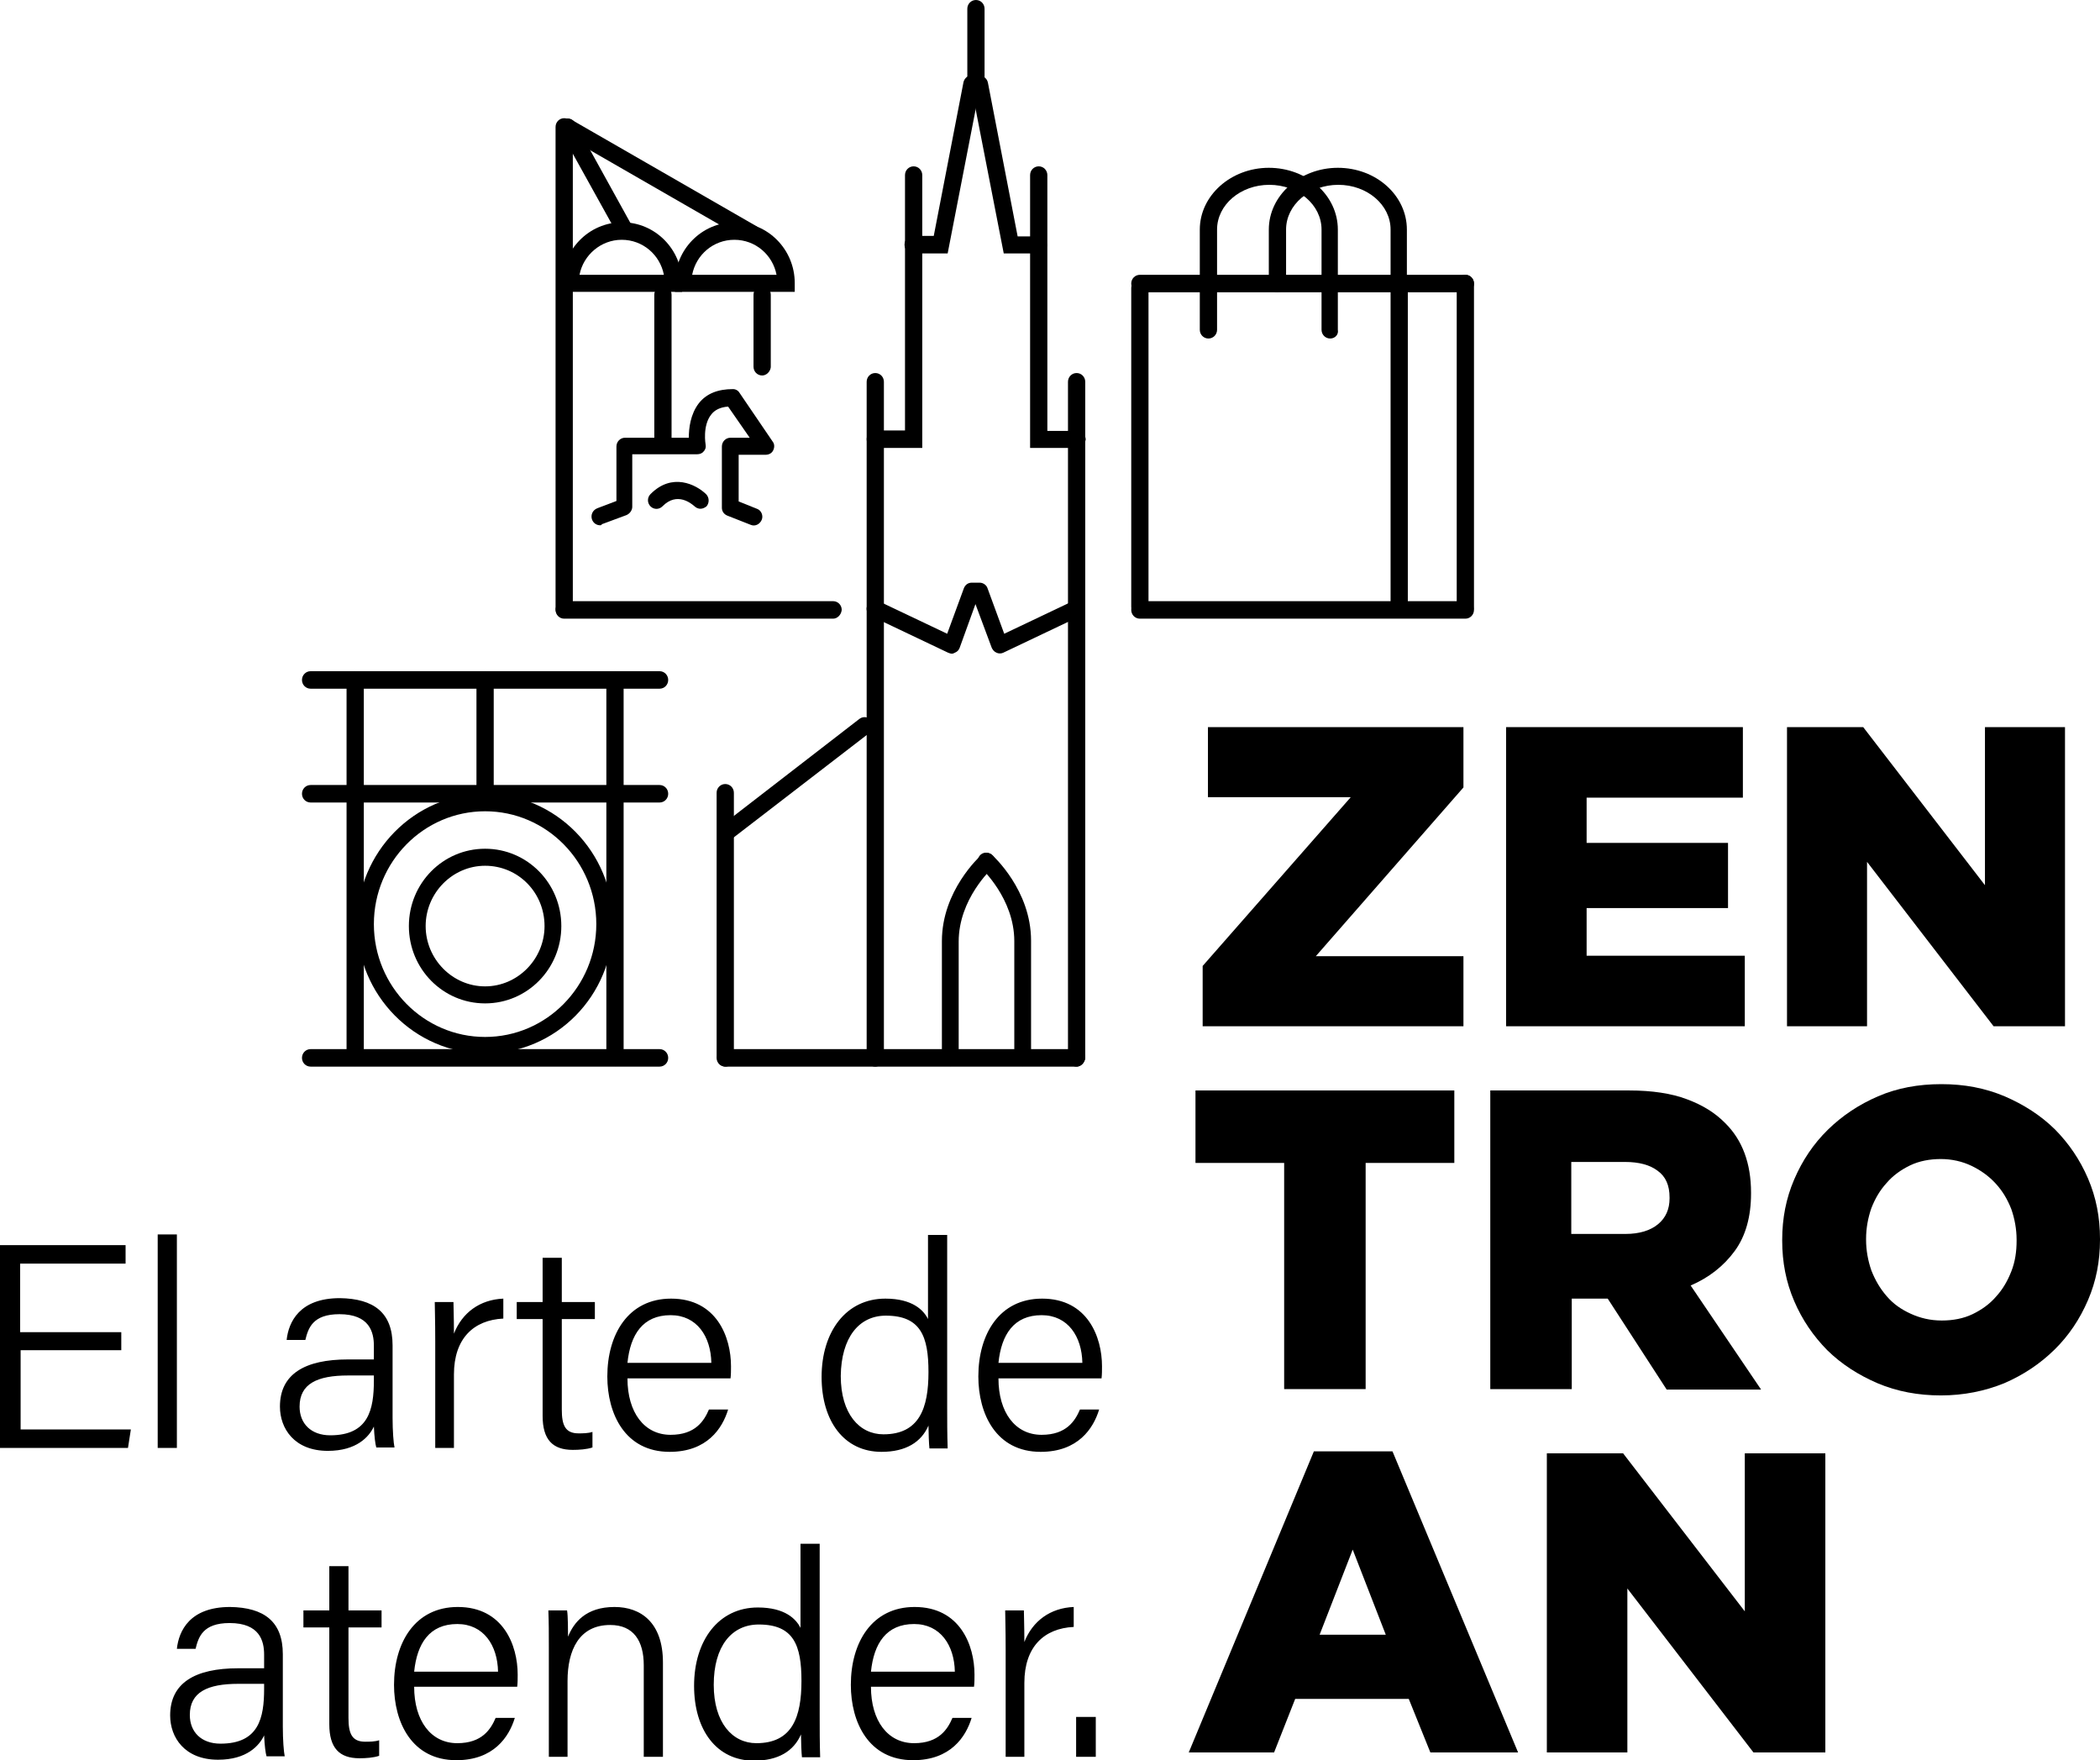
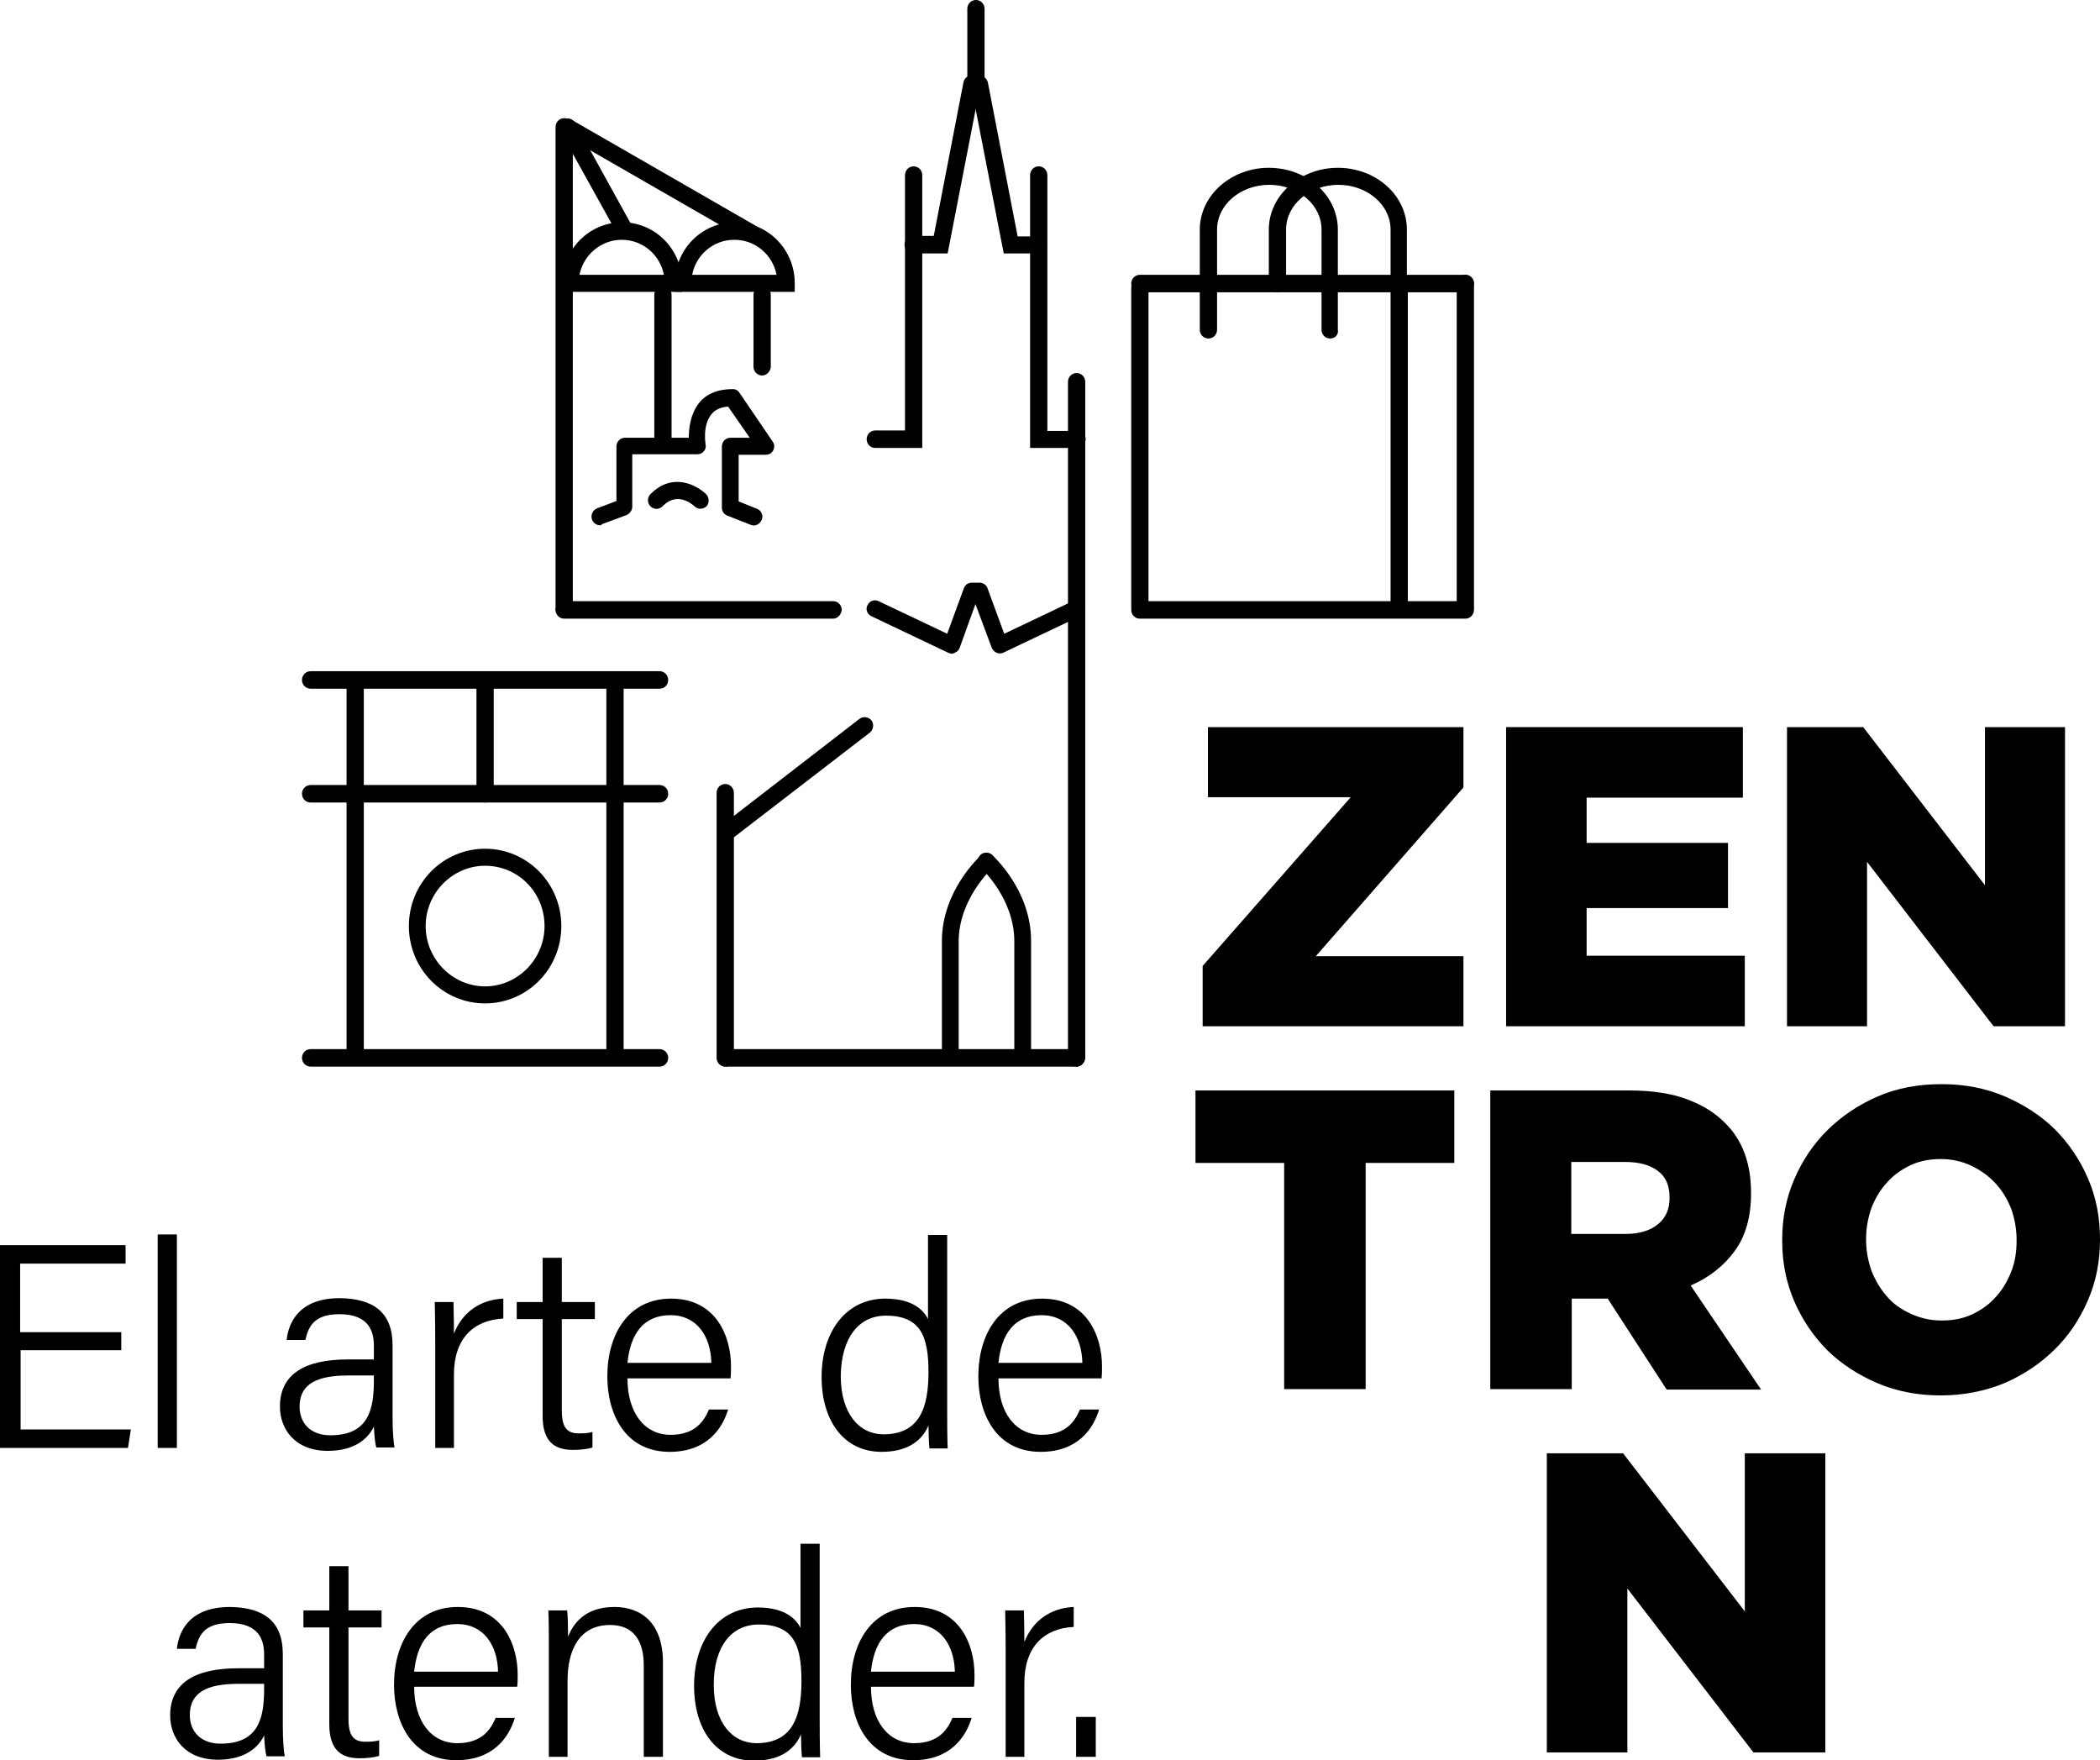
<svg xmlns="http://www.w3.org/2000/svg" width="105" height="88" viewBox="0 0 105 88" fill="none">
  <g clip-path="url(#clip0_1269_2)">
    <path d="M28.209 30.882C27.97 30.882 27.778 30.687 27.778 30.444V6.347C27.778 6.103 27.97 5.909 28.209 5.909C28.449 5.909 28.641 6.103 28.641 6.347V30.444C28.641 30.687 28.449 30.882 28.209 30.882Z" fill="black" />
    <path d="M33.147 22.395C32.907 22.395 32.715 22.201 32.715 21.957V14.736C32.715 14.492 32.907 14.298 33.147 14.298C33.386 14.298 33.578 14.492 33.578 14.736V21.957C33.578 22.201 33.386 22.395 33.147 22.395Z" fill="black" />
    <path d="M37.628 12.11C37.556 12.11 37.485 12.085 37.413 12.061L28.161 6.736C27.97 6.614 27.898 6.347 27.994 6.152C28.113 5.958 28.377 5.885 28.569 5.982L37.82 11.307C38.012 11.429 38.084 11.696 37.988 11.891C37.94 12.037 37.796 12.11 37.628 12.11Z" fill="black" />
    <path d="M31.157 11.793C31.014 11.793 30.87 11.72 30.798 11.574L28.018 6.565C27.898 6.371 27.97 6.103 28.185 5.982C28.377 5.86 28.641 5.933 28.761 6.152L31.541 11.185C31.661 11.38 31.589 11.647 31.373 11.769C31.301 11.793 31.229 11.793 31.157 11.793Z" fill="black" />
    <path d="M38.108 18.772C37.868 18.772 37.676 18.578 37.676 18.334V14.736C37.676 14.492 37.868 14.298 38.108 14.298C38.347 14.298 38.539 14.492 38.539 14.736V18.359C38.515 18.578 38.323 18.772 38.108 18.772Z" fill="black" />
    <path d="M41.655 30.93H28.209C27.97 30.93 27.778 30.735 27.778 30.492C27.778 30.249 27.97 30.055 28.209 30.055H41.655C41.895 30.055 42.086 30.249 42.086 30.492C42.062 30.735 41.871 30.93 41.655 30.93Z" fill="black" />
    <path d="M28.976 13.739H33.194C33.003 12.742 32.14 11.988 31.085 11.988C30.055 11.988 29.168 12.742 28.976 13.739ZM34.081 14.59H28.113V14.152C28.113 12.474 29.456 11.113 31.109 11.113C32.763 11.113 34.105 12.474 34.105 14.152V14.59H34.081Z" fill="black" />
    <path d="M34.608 13.739H38.827C38.635 12.742 37.772 11.988 36.718 11.988C35.663 11.988 34.8 12.742 34.608 13.739ZM39.714 14.59H33.746V14.152C33.746 12.474 35.088 11.113 36.742 11.113C38.395 11.113 39.737 12.474 39.737 14.152V14.59H39.714Z" fill="black" />
    <path d="M30.007 26.261C29.839 26.261 29.671 26.164 29.599 25.97C29.527 25.751 29.623 25.508 29.863 25.41L30.822 25.046V22.322C30.822 22.079 31.014 21.884 31.253 21.884H34.441C34.441 21.422 34.513 20.717 34.944 20.158C35.328 19.672 35.903 19.453 36.646 19.453C36.789 19.453 36.909 19.526 36.981 19.647L38.635 22.079C38.731 22.201 38.731 22.371 38.659 22.517C38.587 22.663 38.443 22.736 38.276 22.736H36.933V25.07L37.844 25.435C38.06 25.508 38.18 25.775 38.084 25.994C37.988 26.213 37.748 26.334 37.532 26.237L36.358 25.775C36.19 25.702 36.094 25.556 36.094 25.386V22.322C36.094 22.079 36.286 21.884 36.526 21.884H37.485L36.406 20.328C36.023 20.353 35.735 20.498 35.567 20.717C35.112 21.277 35.28 22.225 35.28 22.225C35.304 22.346 35.28 22.468 35.184 22.565C35.112 22.663 34.992 22.711 34.848 22.711H31.613V25.337C31.613 25.508 31.493 25.678 31.325 25.751L30.079 26.213C30.103 26.237 30.055 26.261 30.007 26.261Z" fill="black" />
    <path d="M35.016 25.435C34.92 25.435 34.8 25.386 34.728 25.313C34.585 25.192 33.866 24.559 33.123 25.313C32.955 25.483 32.691 25.483 32.523 25.313C32.356 25.143 32.356 24.875 32.523 24.705C33.602 23.611 34.8 24.219 35.304 24.705C35.471 24.875 35.471 25.143 35.328 25.313C35.232 25.386 35.136 25.435 35.016 25.435Z" fill="black" />
    <path d="M60.133 48.292L67.539 39.854H60.397V36.352H73.172V39.368L65.79 47.805H73.172V51.307H60.133V48.292Z" fill="black" />
    <path d="M75.305 36.352H87.144V39.878H79.331V42.14H86.401V45.398H79.331V47.781H87.24V51.307H75.305V36.352Z" fill="black" />
    <path d="M89.35 36.352H93.16L99.248 44.255V36.352H103.25V51.307H99.679L93.352 43.088V51.307H89.35V36.352Z" fill="black" />
    <path d="M64.208 58.14H59.774V54.517H72.716V58.14H68.282V69.447H64.208V58.14Z" fill="black" />
    <path d="M81.273 61.69C81.968 61.69 82.519 61.52 82.902 61.203C83.286 60.887 83.478 60.45 83.478 59.915V59.866C83.478 59.258 83.286 58.821 82.878 58.529C82.495 58.237 81.944 58.091 81.249 58.091H78.564V61.69H81.273ZM74.49 54.517H81.464C82.591 54.517 83.573 54.663 84.34 54.954C85.131 55.246 85.754 55.635 86.258 56.146C87.121 56.997 87.552 58.164 87.552 59.623V59.672C87.552 60.815 87.288 61.787 86.737 62.541C86.186 63.295 85.443 63.878 84.532 64.267L88.055 69.471H83.334L80.386 64.924H80.338H78.588V69.447H74.514V54.517H74.49Z" fill="black" />
    <path d="M97.091 66.018C97.642 66.018 98.169 65.921 98.625 65.702C99.08 65.483 99.488 65.192 99.799 64.827C100.135 64.462 100.374 64.049 100.566 63.562C100.758 63.076 100.83 62.565 100.83 62.031V61.982C100.83 61.447 100.734 60.936 100.566 60.45C100.374 59.964 100.135 59.55 99.775 59.161C99.44 58.796 99.032 58.505 98.577 58.286C98.121 58.067 97.594 57.945 97.043 57.945C96.492 57.945 95.964 58.043 95.509 58.261C95.054 58.48 94.646 58.772 94.335 59.137C93.999 59.502 93.759 59.915 93.568 60.401C93.4 60.888 93.304 61.398 93.304 61.933V61.982C93.304 62.517 93.4 63.027 93.568 63.514C93.759 64 93.999 64.413 94.335 64.802C94.67 65.192 95.054 65.459 95.533 65.678C96.012 65.897 96.516 66.018 97.091 66.018ZM97.043 69.763C95.916 69.763 94.862 69.569 93.879 69.155C92.921 68.742 92.082 68.207 91.363 67.502C90.668 66.796 90.116 65.994 89.709 65.046C89.302 64.097 89.11 63.1 89.11 62.031V61.982C89.11 60.912 89.302 59.915 89.709 58.967C90.116 58.018 90.668 57.192 91.387 56.486C92.106 55.781 92.945 55.222 93.903 54.809C94.862 54.395 95.916 54.201 97.067 54.201C98.217 54.201 99.248 54.395 100.231 54.809C101.189 55.222 102.028 55.757 102.747 56.462C103.442 57.167 103.993 57.97 104.401 58.918C104.808 59.866 105 60.863 105 61.933V61.982C105 63.052 104.808 64.049 104.401 64.997C103.993 65.945 103.442 66.772 102.723 67.477C102.004 68.182 101.165 68.742 100.207 69.155C99.248 69.544 98.193 69.763 97.043 69.763Z" fill="black" />
-     <path d="M69.289 81.727L67.635 77.471L65.981 81.727H69.289ZM65.694 72.559H69.624L75.904 87.611H71.518L70.439 84.936H64.759L63.705 87.611H59.438L65.694 72.559Z" fill="black" />
    <path d="M77.342 72.656H81.153L87.24 80.559V72.656H91.267V87.611H87.672L81.368 79.416V87.611H77.342V72.656Z" fill="black" />
-     <path d="M43.764 53.325C43.524 53.325 43.333 53.131 43.333 52.888V19.088C43.333 18.845 43.524 18.65 43.764 18.65C44.004 18.65 44.195 18.845 44.195 19.088V52.888C44.171 53.131 43.98 53.325 43.764 53.325Z" fill="black" />
    <path d="M36.262 53.325C36.023 53.325 35.831 53.131 35.831 52.888V39.635C35.831 39.392 36.023 39.197 36.262 39.197C36.502 39.197 36.694 39.392 36.694 39.635V52.912C36.694 53.131 36.502 53.325 36.262 53.325Z" fill="black" />
    <path d="M46.089 22.395H43.764C43.524 22.395 43.333 22.201 43.333 21.957C43.333 21.714 43.524 21.52 43.764 21.52H45.25V8.754C45.25 8.511 45.442 8.316 45.681 8.316C45.921 8.316 46.113 8.511 46.113 8.754V22.395H46.089Z" fill="black" />
    <path d="M47.383 12.669H45.657C45.418 12.669 45.226 12.474 45.226 12.231C45.226 11.988 45.418 11.793 45.657 11.793H46.688L48.174 4.11C48.222 3.891 48.438 3.72 48.677 3.769C48.917 3.818 49.061 4.037 49.013 4.28L47.383 12.669Z" fill="black" />
    <path d="M53.83 53.325C53.59 53.325 53.399 53.131 53.399 52.888V19.088C53.399 18.845 53.59 18.65 53.83 18.65C54.07 18.65 54.262 18.845 54.262 19.088V52.888C54.238 53.131 54.046 53.325 53.83 53.325Z" fill="black" />
    <path d="M53.83 22.395H51.505V8.754C51.505 8.511 51.697 8.316 51.937 8.316C52.176 8.316 52.368 8.511 52.368 8.754V21.544H53.854C54.094 21.544 54.286 21.739 54.286 21.982C54.238 22.201 54.046 22.395 53.83 22.395Z" fill="black" />
    <path d="M51.913 12.669H50.187L48.557 4.304C48.51 4.061 48.653 3.842 48.893 3.793C49.109 3.745 49.348 3.891 49.396 4.134L50.882 11.818H51.913C52.153 11.818 52.344 12.012 52.344 12.255C52.344 12.498 52.153 12.669 51.913 12.669Z" fill="black" />
    <path d="M47.599 32.681C47.527 32.681 47.479 32.656 47.407 32.632L43.572 30.808C43.356 30.711 43.261 30.444 43.38 30.249C43.476 30.03 43.74 29.957 43.932 30.055L47.359 31.684L48.198 29.398C48.27 29.228 48.414 29.131 48.581 29.131H48.989C49.157 29.131 49.324 29.252 49.372 29.398L50.211 31.684L53.638 30.055C53.854 29.957 54.094 30.055 54.19 30.249C54.286 30.468 54.19 30.711 53.998 30.808L50.163 32.632C50.067 32.681 49.923 32.681 49.828 32.632C49.708 32.584 49.636 32.486 49.588 32.389L48.773 30.201L47.982 32.389C47.934 32.511 47.862 32.584 47.742 32.632C47.695 32.656 47.647 32.681 47.599 32.681Z" fill="black" />
    <path d="M48.797 4.644C48.557 4.644 48.366 4.45 48.366 4.207V0.438C48.366 0.195 48.557 0 48.797 0C49.037 0 49.228 0.195 49.228 0.438V4.231C49.228 4.45 49.037 4.644 48.797 4.644Z" fill="black" />
    <path d="M36.502 41.921C36.382 41.921 36.238 41.872 36.166 41.751C36.023 41.556 36.071 41.289 36.238 41.143L42.973 35.939C43.165 35.793 43.428 35.842 43.572 36.012C43.716 36.207 43.668 36.474 43.5 36.62L36.742 41.824C36.67 41.897 36.574 41.921 36.502 41.921Z" fill="black" />
    <path d="M53.83 53.325H36.286C36.047 53.325 35.855 53.131 35.855 52.888C35.855 52.645 36.047 52.45 36.286 52.45H53.83C54.07 52.45 54.262 52.645 54.262 52.888C54.238 53.131 54.046 53.325 53.83 53.325Z" fill="black" />
    <path d="M56.994 30.784C56.754 30.784 56.562 30.59 56.562 30.347V14.395C56.562 14.152 56.754 13.957 56.994 13.957C57.233 13.957 57.425 14.152 57.425 14.395V30.347C57.425 30.59 57.233 30.784 56.994 30.784Z" fill="black" />
    <path d="M73.267 30.93H56.994C56.754 30.93 56.562 30.735 56.562 30.492C56.562 30.249 56.754 30.055 56.994 30.055H73.267C73.507 30.055 73.699 30.249 73.699 30.492C73.699 30.735 73.507 30.93 73.267 30.93Z" fill="black" />
    <path d="M66.509 16.924C66.269 16.924 66.077 16.73 66.077 16.486V11.477C66.077 10.237 64.903 9.24 63.465 9.24C62.027 9.24 60.853 10.237 60.853 11.477V16.486C60.853 16.73 60.661 16.924 60.421 16.924C60.181 16.924 59.99 16.73 59.99 16.486V11.477C59.99 9.775 61.548 8.389 63.441 8.389C65.358 8.389 66.892 9.775 66.892 11.477V16.486C66.94 16.73 66.749 16.924 66.509 16.924Z" fill="black" />
    <path d="M69.96 14.614C69.72 14.614 69.529 14.42 69.529 14.176V11.477C69.529 10.237 68.354 9.24 66.916 9.24C65.478 9.24 64.304 10.237 64.304 11.477V14.176C64.304 14.42 64.112 14.614 63.872 14.614C63.633 14.614 63.441 14.42 63.441 14.176V11.477C63.441 9.775 64.999 8.389 66.892 8.389C68.81 8.389 70.344 9.775 70.344 11.477V14.176C70.391 14.42 70.2 14.614 69.96 14.614Z" fill="black" />
    <path d="M69.96 30.565C69.72 30.565 69.529 30.371 69.529 30.128V14.176C69.529 13.933 69.72 13.739 69.96 13.739C70.2 13.739 70.391 13.933 70.391 14.176V30.152C70.391 30.371 70.2 30.565 69.96 30.565Z" fill="black" />
    <path d="M73.267 30.784C73.028 30.784 72.836 30.59 72.836 30.346V14.176C72.836 13.933 73.028 13.739 73.267 13.739C73.507 13.739 73.699 13.933 73.699 14.176V30.346C73.699 30.59 73.507 30.784 73.267 30.784Z" fill="black" />
    <path d="M73.267 14.614H56.994C56.754 14.614 56.562 14.419 56.562 14.176C56.562 13.933 56.754 13.739 56.994 13.739H73.267C73.507 13.739 73.699 13.933 73.699 14.176C73.699 14.419 73.507 14.614 73.267 14.614Z" fill="black" />
    <path d="M47.527 53.301C47.287 53.301 47.095 53.106 47.095 52.863V47.052C47.095 44.523 48.989 42.821 49.061 42.748C49.228 42.602 49.492 42.602 49.66 42.796C49.804 42.967 49.804 43.234 49.612 43.404C49.588 43.429 47.934 44.936 47.934 47.076V52.888C47.934 53.106 47.742 53.301 47.527 53.301Z" fill="black" />
    <path d="M51.146 53.301C50.906 53.301 50.715 53.106 50.715 52.863V47.052C50.715 44.912 49.061 43.404 49.037 43.38C48.869 43.234 48.845 42.942 48.989 42.772C49.133 42.602 49.396 42.578 49.588 42.724C49.66 42.796 51.553 44.499 51.553 47.027V52.839C51.577 53.106 51.386 53.301 51.146 53.301Z" fill="black" />
    <path d="M17.76 53.301C17.52 53.301 17.328 53.106 17.328 52.863V33.994C17.328 33.751 17.52 33.556 17.76 33.556C17.999 33.556 18.191 33.751 18.191 33.994V52.863C18.191 53.106 17.999 53.301 17.76 53.301Z" fill="black" />
    <path d="M24.255 40.121C24.015 40.121 23.823 39.927 23.823 39.684V33.994C23.823 33.751 24.015 33.556 24.255 33.556C24.494 33.556 24.686 33.751 24.686 33.994V39.684C24.686 39.927 24.494 40.121 24.255 40.121Z" fill="black" />
    <path d="M30.75 53.301C30.51 53.301 30.318 53.106 30.318 52.863V33.994C30.318 33.751 30.51 33.556 30.75 33.556C30.989 33.556 31.181 33.751 31.181 33.994V52.863C31.181 53.106 30.989 53.301 30.75 53.301Z" fill="black" />
    <path d="M32.979 34.431H15.531C15.291 34.431 15.099 34.237 15.099 33.994C15.099 33.751 15.291 33.556 15.531 33.556H32.979C33.218 33.556 33.41 33.751 33.41 33.994C33.41 34.237 33.218 34.431 32.979 34.431Z" fill="black" />
    <path d="M32.979 40.121H15.531C15.291 40.121 15.099 39.927 15.099 39.684C15.099 39.441 15.291 39.246 15.531 39.246H32.979C33.218 39.246 33.41 39.441 33.41 39.684C33.41 39.927 33.218 40.121 32.979 40.121Z" fill="black" />
    <path d="M32.979 53.325H15.531C15.291 53.325 15.099 53.131 15.099 52.888C15.099 52.645 15.291 52.45 15.531 52.45H32.979C33.218 52.45 33.41 52.645 33.41 52.888C33.41 53.131 33.218 53.325 32.979 53.325Z" fill="black" />
-     <path d="M24.255 40.559C21.187 40.559 18.694 43.088 18.694 46.201C18.694 49.313 21.187 51.842 24.255 51.842C27.323 51.842 29.815 49.313 29.815 46.201C29.815 43.088 27.323 40.559 24.255 40.559ZM24.255 52.669C20.732 52.669 17.855 49.751 17.855 46.176C17.855 42.602 20.732 39.684 24.255 39.684C27.778 39.684 30.654 42.602 30.654 46.176C30.654 49.775 27.802 52.669 24.255 52.669Z" fill="black" />
    <path d="M24.255 43.283C22.625 43.283 21.283 44.644 21.283 46.298C21.283 47.951 22.625 49.313 24.255 49.313C25.884 49.313 27.227 47.951 27.227 46.298C27.227 44.62 25.909 43.283 24.255 43.283ZM24.255 50.164C22.146 50.164 20.444 48.438 20.444 46.298C20.444 44.158 22.146 42.432 24.255 42.432C26.364 42.432 28.066 44.158 28.066 46.298C28.066 48.438 26.364 50.164 24.255 50.164Z" fill="black" />
    <path d="M54.789 85.836H53.806V87.83H54.789V85.836ZM50.259 87.83H51.218V84.134C51.218 82.334 52.2 81.41 53.686 81.337V80.34C52.512 80.389 51.625 81.046 51.218 82.091C51.218 81.264 51.194 80.754 51.194 80.511H50.259C50.259 80.827 50.283 81.362 50.283 82.505V87.83H50.259ZM43.548 83.575C43.692 82.164 44.315 81.192 45.705 81.192C47.023 81.192 47.718 82.261 47.742 83.575H43.548ZM48.701 84.328C48.725 84.134 48.725 83.939 48.725 83.72C48.725 82.261 48.006 80.34 45.729 80.34C43.596 80.34 42.542 82.115 42.542 84.231C42.542 86.103 43.428 88 45.657 88C47.527 88 48.294 86.833 48.581 85.885H47.623C47.383 86.444 46.952 87.149 45.705 87.149C44.387 87.149 43.548 86.03 43.548 84.328H48.701ZM37.94 81.216C39.69 81.216 40.073 82.261 40.073 84.037C40.073 85.836 39.618 87.149 37.82 87.149C36.622 87.149 35.687 86.128 35.687 84.231C35.687 82.31 36.574 81.216 37.94 81.216ZM40.025 77.155V81.386C39.809 80.948 39.258 80.365 37.892 80.365C35.927 80.365 34.704 82.018 34.704 84.28C34.704 86.492 35.831 88.024 37.7 88.024C38.923 88.024 39.69 87.538 40.049 86.711C40.049 87.027 40.073 87.66 40.097 87.854H41.008C40.984 87.125 40.984 86.468 40.984 85.763V77.179H40.025V77.155ZM27.418 87.83H28.377V84.037C28.377 82.505 28.952 81.24 30.51 81.24C31.684 81.24 32.188 82.043 32.188 83.258V87.83H33.147V83.112C33.147 81.119 32.044 80.34 30.726 80.34C29.288 80.34 28.689 81.119 28.401 81.824C28.401 81.605 28.401 80.754 28.353 80.511H27.418C27.442 81.094 27.442 81.702 27.442 82.359V87.83H27.418ZM20.708 83.575C20.851 82.164 21.474 81.192 22.865 81.192C24.183 81.192 24.878 82.261 24.902 83.575H20.708ZM25.86 84.328C25.884 84.134 25.884 83.939 25.884 83.72C25.884 82.261 25.166 80.34 22.889 80.34C20.756 80.34 19.701 82.115 19.701 84.231C19.701 86.103 20.588 88 22.817 88C24.686 88 25.453 86.833 25.741 85.885H24.782C24.542 86.444 24.111 87.149 22.865 87.149C21.546 87.149 20.708 86.03 20.708 84.328H25.86ZM15.171 81.362H16.465V86.201C16.465 87.392 16.969 87.903 17.975 87.903C18.287 87.903 18.67 87.878 18.958 87.781V87.003C18.742 87.076 18.455 87.076 18.263 87.076C17.592 87.076 17.424 86.663 17.424 85.885V81.362H19.078V80.511H17.424V78.298H16.465V80.511H15.171V81.362ZM13.206 84.426C13.206 85.885 12.942 87.173 11.025 87.173C10.066 87.173 9.491 86.59 9.491 85.739C9.491 84.596 10.378 84.182 11.912 84.182H13.206V84.426ZM14.141 82.699C14.141 81.07 13.206 80.365 11.504 80.34C9.491 80.34 8.94 81.532 8.844 82.432H9.779C9.922 81.848 10.138 81.143 11.48 81.143C12.99 81.143 13.206 82.043 13.206 82.723V83.404H11.912C9.755 83.404 8.508 84.134 8.508 85.763C8.508 86.857 9.227 87.976 10.905 87.976C12.343 87.976 12.966 87.27 13.206 86.76C13.23 87.295 13.278 87.635 13.326 87.805H14.236C14.188 87.587 14.141 86.979 14.141 86.322V82.699Z" fill="black" />
    <path d="M49.923 68.134C50.067 66.724 50.691 65.751 52.081 65.751C53.399 65.751 54.094 66.821 54.118 68.134H49.923ZM55.077 68.912C55.1 68.717 55.1 68.523 55.1 68.304C55.1 66.845 54.381 64.924 52.105 64.924C49.971 64.924 48.917 66.699 48.917 68.815C48.917 70.687 49.804 72.584 52.033 72.584C53.902 72.584 54.669 71.416 54.957 70.468H53.998C53.758 71.027 53.327 71.733 52.081 71.733C50.762 71.733 49.923 70.614 49.923 68.912H55.077ZM44.291 65.775C46.041 65.775 46.424 66.821 46.424 68.596C46.424 70.395 45.969 71.708 44.171 71.708C42.973 71.708 42.038 70.687 42.038 68.79C42.062 66.869 42.949 65.775 44.291 65.775ZM46.4 61.714V65.945C46.185 65.508 45.633 64.924 44.267 64.924C42.302 64.924 41.08 66.578 41.08 68.839C41.08 71.052 42.206 72.584 44.076 72.584C45.298 72.584 46.065 72.097 46.424 71.271C46.424 71.587 46.448 72.219 46.472 72.413H47.383C47.359 71.684 47.359 71.027 47.359 70.322V61.739H46.4V61.714ZM31.373 68.134C31.517 66.724 32.14 65.751 33.53 65.751C34.848 65.751 35.543 66.821 35.567 68.134H31.373ZM36.526 68.912C36.55 68.717 36.55 68.523 36.55 68.304C36.55 66.845 35.831 64.924 33.554 64.924C31.421 64.924 30.366 66.699 30.366 68.815C30.366 70.687 31.253 72.584 33.482 72.584C35.352 72.584 36.118 71.416 36.406 70.468H35.447C35.208 71.027 34.776 71.733 33.53 71.733C32.212 71.733 31.373 70.614 31.373 68.912H36.526ZM25.837 65.945H27.131V70.784C27.131 71.976 27.634 72.486 28.641 72.486C28.952 72.486 29.336 72.462 29.623 72.365V71.587C29.408 71.66 29.12 71.66 28.928 71.66C28.257 71.66 28.09 71.246 28.09 70.468V65.945H29.743V65.094H28.09V62.882H27.131V65.094H25.837V65.945ZM21.738 72.389H22.697V68.717C22.697 66.918 23.68 65.994 25.166 65.921V64.924C23.991 64.973 23.104 65.629 22.697 66.675C22.697 65.848 22.673 65.338 22.673 65.094H21.738C21.738 65.41 21.762 65.945 21.762 67.088V72.389H21.738ZM18.694 69.009C18.694 70.468 18.431 71.757 16.513 71.757C15.555 71.757 14.979 71.173 14.979 70.322C14.979 69.179 15.866 68.766 17.4 68.766H18.694V69.009ZM19.629 67.258C19.629 65.629 18.694 64.924 16.993 64.9C14.979 64.9 14.428 66.091 14.332 66.991H15.267C15.411 66.407 15.627 65.702 16.969 65.702C18.479 65.702 18.694 66.602 18.694 67.283V67.964H17.4C15.243 67.964 13.997 68.693 13.997 70.322C13.997 71.416 14.716 72.535 16.393 72.535C17.831 72.535 18.455 71.83 18.694 71.319C18.718 71.854 18.766 72.195 18.814 72.365H19.725C19.677 72.146 19.629 71.538 19.629 70.882V67.258ZM8.844 61.714H7.885V72.389H8.844V61.714ZM6.04 66.602H1.007V63.173H6.279V62.249H0V72.389H6.399L6.543 71.465H1.031V67.502H6.064V66.602H6.04Z" fill="black" />
  </g>
  <defs>
    <clipPath id="clip0_1269_2">
      <rect width="105" height="88" fill="white" />
    </clipPath>
  </defs>
</svg>